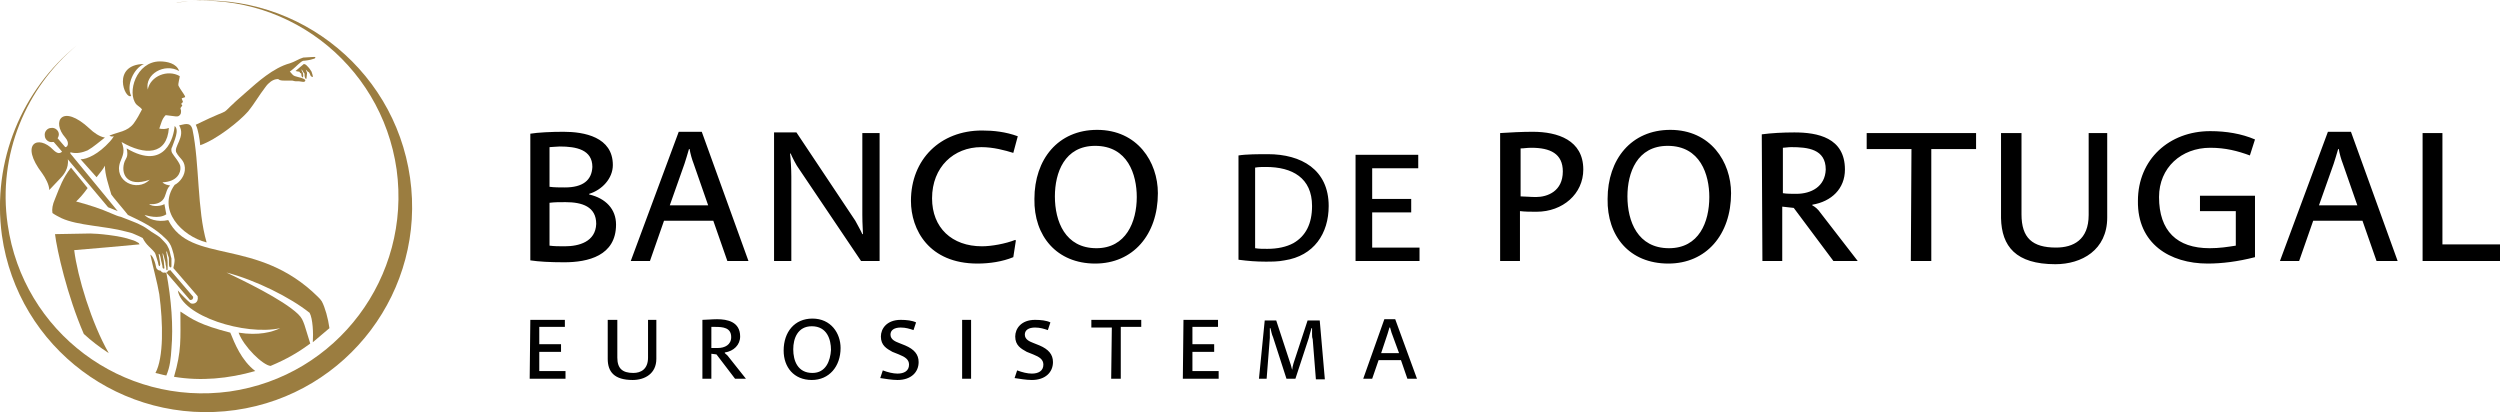
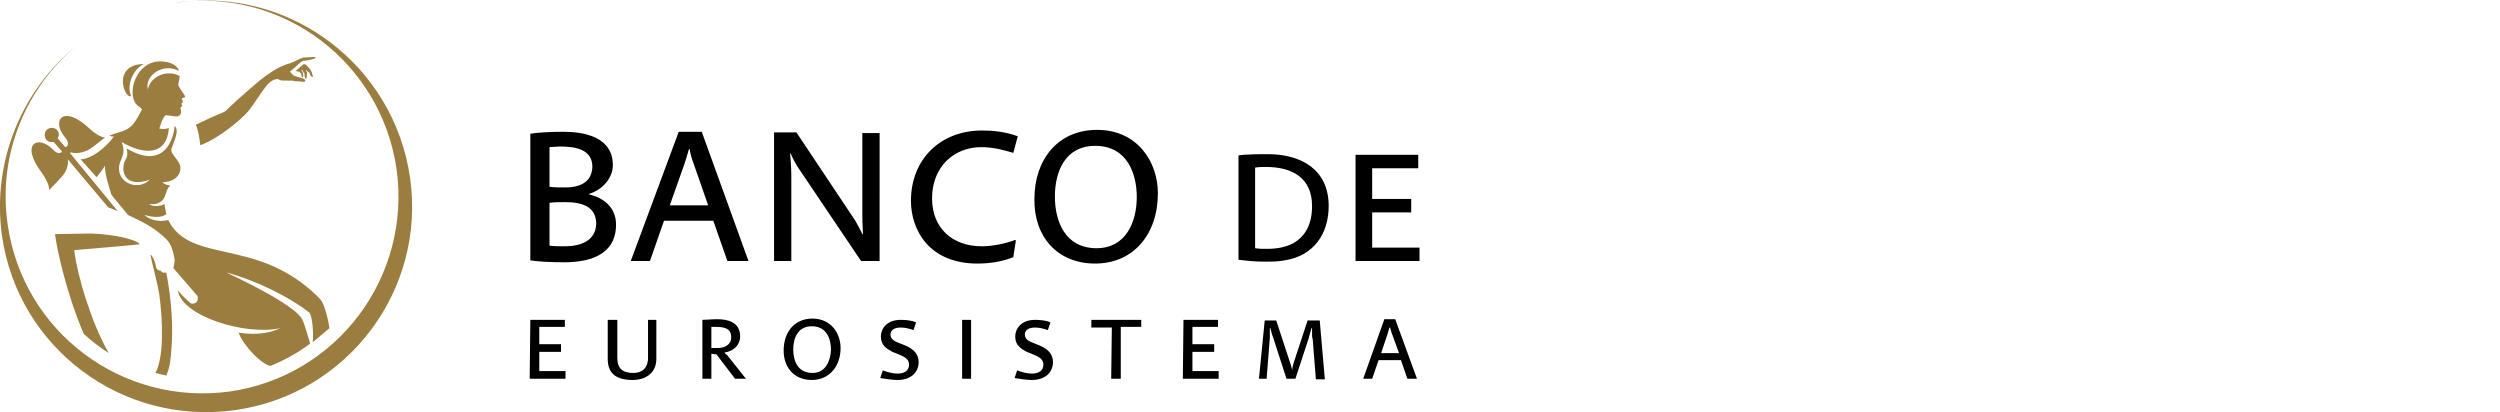
<svg xmlns="http://www.w3.org/2000/svg" version="1.1" id="Layer_1" x="0px" y="0px" viewBox="0 0 390.8 64.4" style="enable-background:new 0 0 390.8 64.4;" xml:space="preserve">
  <style type="text/css">
	.st0{fill-rule:evenodd;clip-rule:evenodd;fill:#9B7D40;}
</style>
  <g id="Layer_x0020_1">
    <g id="_2520466927184">
      <g>
        <path class="st0" d="M36.8,64.1C19.1,66.6,2.8,54.4,0.3,36.8C-1.3,25.1,3.5,14,12,7.1c-7.9,6.6-12.4,17-10.8,28     c2.4,16.8,17.9,28.4,34.7,26.1c16.8-2.4,28.4-17.9,26.1-34.7C59.6,9.7,44.2-1.9,27.5,0.4c0.1,0,0.1,0,0.2,0     c17.6-2.5,33.9,9.8,36.4,27.4C66.6,45.3,54.4,61.6,36.8,64.1L36.8,64.1z" />
-         <path class="st0" d="M32.3,37.9c-3.9-1-7.8-5.1-5-9c0.8-0.4,1.7-1.5,1.6-2.7c-0.1-1.2-0.8-1.4-1.3-2.3c-0.6-0.9,1.5-2.5,0.4-4.3     c0.7-0.1,1.8-0.7,2.1,0.7C31.2,25.6,30.8,32.8,32.3,37.9L32.3,37.9z" />
        <path class="st0" d="M9,21.6l1.2,1.4l0,0c0.4,0,0.7-0.7,0-1.5c-2.2-2.5-0.5-5.4,3.8-1.4c0.6,0.6,1.6,1.3,2.4,1.4     c-0.8,0.6-1.8,1.5-2.7,2c-0.7,0.3-1.7,0.6-2.7,0.3L11,24l7.4,9l-1.5-0.6l-6.3-7.5c0.2,1.4-0.7,2.5-1.1,2.9l-1.8,1.9     c0-0.8-0.6-1.9-1.1-2.6c-3.6-4.7-0.6-6.1,1.7-3.7c0.7,0.7,1.1,0.6,1.4,0.3l-1.3-1.5c-0.1,0-0.1,0-0.2,0c-0.6,0.1-1.2-0.4-1.2-1     c-0.1-0.6,0.4-1.2,1-1.2c0.6-0.1,1.2,0.4,1.2,1C9.2,21.2,9.1,21.5,9,21.6z" />
-         <path class="st0" d="M30.2,46.4c0,0.3-0.1,0.5-0.5,0.5l-3.7-4.3c0.1,0,0.2-0.1,0.3-0.3c0.1,0,0.2,0,0.3-0.1L30.2,46.4L30.2,46.4z     " />
-         <path class="st0" d="M13.7,29.4c-0.8,1.1-1.2,1.5-1.8,2.1c1.9,0.5,3.8,1.1,5.6,1.9c0.5,0.2,0.9,0.4,1.4,0.5     c1.5,0.6,3.1,1.1,4.3,2c0.5,0.4,1.3,0.8,1.8,1.2c0.3,0.3,0.9,0.9,1.1,1.2c0.1,0.2,0.2,0.4,0.3,0.6c0.2,0.5,0.2,0.9,0.4,1.5     c0,0.3,0,0.8,0,1.1c0,0.1,0,0.3-0.1,0.3c-0.1,0-0.1,0-0.2-0.1c-0.1-0.1-0.1-0.5-0.1-1.4c-0.3-0.8-0.3-1-0.3-1c0,0-0.1,0-0.1,0.1     c0,0.2,0.2,1,0.2,1.6c0,0.5,0,1,0,1.1c0,0.2-0.2,0.2-0.2,0c0-0.1,0-0.4-0.1-0.7c0-0.3-0.1-0.7-0.2-1c-0.1-0.4-0.2-0.8-0.3-0.8     c0,0.1,0.1,0.6,0.2,1.2c0,0.2,0.1,1,0.1,1.1c0,0,0,0.1-0.1,0.1c-0.1,0-0.2-0.1-0.2-0.3c0-0.2-0.1-0.5-0.2-0.9     c-0.1-0.6-0.2-1.2-0.4-1.1c0,0,0.1,0.6,0.2,1.2c0,0.2,0.1,0.5,0,0.6c0,0.1,0,0.1-0.1,0.1c-0.1,0-0.2-0.5-0.2-0.6     c-0.2-0.6-0.4-1.4-0.5-1.5c-0.6-0.8-1.3-1.1-1.9-2.3l0,0c-0.4-0.2-0.8-0.4-1.3-0.6c-0.4-0.2-0.9-0.3-1.3-0.4     c-3.3-0.9-7.5-0.9-10.1-2.1c-0.4-0.2-1-0.5-1.4-0.8c-0.1-0.6,0-1.3,0.4-2.2c0.8-2,1.2-3.2,2.5-4.9L13.7,29.4L13.7,29.4z" />
-         <path class="st0" d="M39.9,58c-4.2,1.2-8.5,1.6-12.7,0.9c1.2-4.1,1-5.8,1-10.2c1.8,1.2,3.1,2.1,7.8,3.3     C36.7,53.7,37.7,56.3,39.9,58z" />
        <path class="st0" d="M17.1,21.2c1.4-0.6,2.8-0.6,3.8-1.9c0.5-0.7,0.9-1.4,1.3-2.2c-0.2-0.3-0.6-0.5-0.9-0.8     c-1.5-1.8,0-6.7,3.7-6.7c1.1,0,2.6,0.3,3,1.5c-2.3-1.3-5.4,0.5-4.9,2.9c0.4-2.1,3.1-3.2,5-2.1c0,0.3-0.3,1.2-0.2,1.5     c0.3,0.6,0.8,1.2,1,1.6c0,0.1,0.1,0.2,0,0.2c-0.2,0.1-0.4,0.1-0.5,0.2l0.2,0.5c-0.1,0.1-0.1,0.3-0.3,0.3c0.1,0.1,0.1,0.2,0.2,0.3     l-0.3,0.4l0.1,0.4c0,0.3,0,0.5-0.2,0.7c-0.2,0.2-0.3,0.2-0.6,0.2L25.9,18c-0.6,0.6-0.7,1.3-1,2.1c0.5,0.1,1,0.1,1.5-0.1     c-0.3,4.3-3.8,4.3-7.4,2.2c0.6,1.4,0.2,2.1-0.2,3.1c-1.1,3,2.6,4.8,4.6,2.8c-3.7,1.3-4.6-1.1-3.9-2.9c0.2-0.5,0.6-0.7,0.3-2     c6.1,3.6,7.4-1.9,7.5-3.5c0.8,0.6-0.1,2.4-0.4,3.3c-0.1,0.1-0.2,0.5,0,0.9c0.2,0.4,1.3,1.6,1.3,2.2c0.1,0.9-0.5,2.3-2.8,2.4     c0.4,0.4,0.8,0.4,1.2,0.5c-0.7,0.6-0.6,1.7-1.2,2.3c-0.4,0.4-1,0.7-2.1,0.6c0.6,0.5,2,0.3,2.4,0c0.1,0.6,0.2,1.1,0.3,1.6     c-1.2,0.8-3,0.2-3.4,0.1c0.5,0.6,2,1.2,3.7,0.8c3.5,7,13.9,2.6,23.4,12c0.3,0.3,0.4,0.4,0.6,0.7c0.5,0.9,1,2.7,1.2,4.2     c-0.5,0.4-2.1,1.8-2.6,2.2c0.1-1.4,0-3.7-0.5-4.6c-3-2.4-8.4-5.1-13-6.3c2.5,1.2,8.8,4.2,11.2,6.5c0.6,0.6,0.7,0.9,1,1.7     c0.3,1,0.6,1.9,0.9,2.9c-1.9,1.4-3.6,2.4-6.2,3.5c-1.2-0.1-4.2-3-5-5.2c3.1,0.5,5.3-0.1,6.5-0.7c-5.5,1.2-15.4-1.9-16-5.9     c0.6,0.7,1.4,1.5,2,2c0.4,0.2,1.3,0,1.1-1.1l-3.8-4.4c0.1-0.4,0.2-0.9,0.2-1.3c-0.1-0.7-0.2-1.1-0.4-1.7     c-0.2-0.7-0.6-1.2-0.9-1.5c-1.9-1.9-3.9-2.8-6-3.8c-0.2-0.3-2.6-3.1-2.6-3.2c-0.4-1.4-1-3.1-1-4.5c-0.3,0.6-0.7,1-1.3,1.8     l-2.5-2.8c1,0,2.8-0.8,4.6-2.8c0.2-0.2,0.4-0.5,0.6-0.8C17.4,21.4,17.3,21.3,17.1,21.2L17.1,21.2z M22.5,10c-1.6,0.7-2.8,3.3-2,5     C19.5,15.6,17.4,10.1,22.5,10z" />
        <path class="st0" d="M49.1,8.9c0.1,0,0.2,0,0.2,0.1c0,0.1-0.2,0.2-0.3,0.2c-0.5,0.2-1.4,0.3-1.6,0.3c-0.4,0.1-1.2,1-1.6,1.3     l-0.5,0.4c0.3,0.2,0.3,0.5,0.8,0.7c0.6,0.2,1.4,0.3,1.6,0.6c0.1,0.2-0.1,0.3-0.3,0.3c-0.2,0-0.5-0.1-0.8-0.1c-0.2,0-0.3,0-0.4,0     c-0.2,0-0.4-0.1-0.5-0.1c-0.5,0-0.9,0-1.2,0c-0.3,0-0.5,0-0.8-0.1c-0.2-0.1-0.1-0.2-0.6-0.1c-0.5,0.1-1.1,0.5-1.6,1.2     c-1,1.3-1.8,2.7-2.7,3.8c-1.3,1.5-4.9,4.4-7.5,5.3c-0.1-1-0.3-2.4-0.7-3.2c7.2-3.5,2.3-0.3,8-5.2c1.6-1.4,4.1-3.7,6.7-4.4     c0.7-0.2,1.4-0.7,2.1-0.9C47.7,9,48.7,8.9,49.1,8.9L49.1,8.9z" />
        <path class="st0" d="M47.5,10c0.1,0,0.2,0.1,0.3,0.1c0.1,0.1,0.2,0.2,0.3,0.3c0.3,0.3,0.4,0.5,0.6,0.8c0.1,0.3,0.2,0.6,0.2,0.8     c0,0.1-0.2,0-0.3-0.1c-0.1-0.1-0.1-0.3-0.3-0.6c-0.3-0.1-0.4-0.4-0.5-0.4c0,0,0.2,0.5,0.2,0.5c0,0.3-0.1,0.7-0.1,0.9     c-0.1,0.1-0.1,0-0.2-0.1c-0.1-0.2-0.1-0.5-0.1-0.7c-0.2-0.2-0.2-0.3-0.4-0.6c0,0-0.1,0-0.1,0c0.1,0.1,0.1,0.3,0.2,0.4     c0.1,0.2,0.1,0.4,0.1,0.6c0,0,0,0.1-0.1,0.2c-0.1,0-0.1-0.1-0.1-0.1c-0.1-0.1-0.1-0.4-0.1-0.5c-0.2-0.1-0.2-0.1-0.3-0.3     c-0.3,0-0.5-0.1-0.6-0.1C46.7,10.7,47.1,10.3,47.5,10L47.5,10z" />
        <path class="st0" d="M26,58.7c-0.6-0.1-1.2-0.3-1.7-0.4c1.3-2.4,1.2-7.8,0.6-12.3c-0.3-1.8-1-4.3-1.4-6.2     c0.4,0.2,0.7,1.1,0.8,1.5c0.1,0.4,0.1,0.6,0.2,0.7c0.2,0.3,0.5,0.3,0.6,0.3c0.1,0.2,0.4,0.4,0.6,0.3h0c0.1,0,0.2,0.1,0.3,0     c0.8,4.3,1.1,8.4,0.8,11.9C26.7,56,26.6,57.3,26,58.7L26,58.7z M13.1,52.2c-2.6-6-4.2-13.1-4.5-15.6l5.5-0.1c1,0,4.6,0.3,6.5,1     c0.4,0.1,0.8,0.3,1.1,0.5c0,0.1,0.1,0.1,0.1,0.2c-2.1,0.2-7.6,0.7-10.2,0.9c0.5,4.1,2.7,11.4,5.4,16.1     C15.6,54.3,14.3,53.3,13.1,52.2L13.1,52.2z" />
      </g>
      <g>
        <g>
          <path d="M88.2,41c3.7,0,8.1-1,8.1-5.9c0-2.4-1.6-4.1-4.2-4.7v-0.1c2-0.6,3.7-2.4,3.7-4.5c0-4.4-4.5-5.2-7.7-5.2      c-1.9,0-4,0.1-5.2,0.3v19.8C84.2,40.9,86,41,88.2,41L88.2,41z M88.3,38.5c-1,0-1.6,0-2.4-0.1v-6.7c0.8-0.1,1.5-0.1,2.5-0.1      c2.6,0,4.8,0.7,4.8,3.4C93.1,37.8,90.5,38.5,88.3,38.5L88.3,38.5z M88.3,29.3c-0.9,0-1.6,0-2.4-0.1V23c0.4,0,1.1-0.1,1.6-0.1      c2.6,0,5.1,0.5,5.1,3.2C92.5,28.2,91.1,29.3,88.3,29.3L88.3,29.3z M98.6,40.8h3l2.2-6.3h7.7l2.2,6.3h3.3l-7.3-20.2h-3.6      L98.6,40.8L98.6,40.8z M104.7,32.1l2.3-6.5c0.2-0.6,0.5-1.6,0.7-2.3h0.1c0.1,0.7,0.4,1.7,0.6,2.2l2.3,6.6H104.7L104.7,32.1z       M121,40.8h2.7V27.6c0-1.2-0.1-2.8-0.2-3.6l0.1,0c0.2,0.5,0.9,1.9,1.3,2.4l9.7,14.4h2.9V20.8h-2.7v12.8c0,1.5,0.1,2.5,0.1,3      l-0.1,0c-0.2-0.5-0.9-1.7-1.1-2.1l-9.2-13.8H121L121,40.8L121,40.8z M152.8,41.2c1.9,0,3.9-0.3,5.6-1l0.4-2.6l-0.1-0.1      c-1.5,0.6-3.7,1-5.2,1c-4.7,0-7.8-2.9-7.8-7.5c0-4.9,3.4-8,7.7-8c1.9,0,3.7,0.5,5,0.9l0.7-2.6c-1.9-0.7-3.8-0.9-5.6-0.9      c-6.5,0-11.1,4.5-11.1,11C142.4,35.9,145.2,41.2,152.8,41.2L152.8,41.2z M171.2,41.2c5.9,0,9.8-4.5,9.8-11      c0-4.9-3.2-9.9-9.5-9.9c-6.1,0-9.8,4.6-9.8,10.8C161.6,36.9,165.2,41.2,171.2,41.2z M171.4,38.8c-4.9,0-6.5-4.2-6.5-8.1      c0-3.7,1.5-7.9,6.3-7.9c5.1,0,6.5,4.5,6.5,8C177.7,34.7,176,38.8,171.4,38.8L171.4,38.8z M197.8,40.9c1,0,2,0,3-0.2      c4.6-0.7,6.9-4.2,6.9-8.5c0-5.7-4.3-8.1-9.5-8.1c-1.4,0-3.4,0-4.6,0.2v16.3C195.1,40.8,196.4,40.9,197.8,40.9L197.8,40.9z       M198.1,38.9c-0.7,0-1.3,0-1.9-0.1V26.2c0.6-0.1,1-0.1,1.7-0.1c4.1,0,7.2,1.7,7.2,6.1c0,2.8-1,4.7-2.9,5.8      C201.1,38.6,199.7,38.9,198.1,38.9L198.1,38.9z M211.9,40.8h10v-2.1h-7.4v-5.5h6.1v-2.1h-6.1v-4.8h7.2v-2.1h-9.8L211.9,40.8      L211.9,40.8z" />
-           <path d="M234.5,40.8h3.1V33c0.8,0.1,1.7,0.1,2.6,0.1c4.1,0,7.3-2.8,7.3-6.6c0-4.6-4-5.9-7.9-5.9c-1.6,0-3.7,0.1-5.1,0.2      C234.5,20.9,234.5,40.8,234.5,40.8z M240.1,30.8c-0.9,0-1.7-0.1-2.4-0.1v-7.5c0.6,0,0.9-0.1,1.7-0.1c2.9,0,4.9,0.9,4.9,3.7      C244.3,29.9,241.9,30.8,240.1,30.8L240.1,30.8z M260.8,41.2c5.9,0,9.8-4.5,9.8-11c0-4.9-3.2-9.9-9.5-9.9      c-6.1,0-9.8,4.6-9.8,10.8C251.2,36.9,254.7,41.2,260.8,41.2L260.8,41.2z M260.9,38.8c-4.9,0-6.5-4.2-6.5-8.1      c0-3.7,1.5-7.9,6.3-7.9c5.1,0,6.5,4.5,6.5,8C267.2,34.7,265.6,38.8,260.9,38.8L260.9,38.8z M275.5,40.8h3.1v-8.5l1.8,0.2      l6.2,8.3h3.8l-5.8-7.5c-0.4-0.6-0.9-1-1.3-1.2V32c3-0.5,5.1-2.5,5.1-5.5c0-5-4.3-5.8-7.9-5.8c-1.8,0-3.6,0.1-5.1,0.3L275.5,40.8      L275.5,40.8z M280.8,30.3c-0.7,0-1.5,0-2.1-0.1v-7.1c0.3,0,0.8-0.1,1.3-0.1c2.6,0,5.4,0.3,5.4,3.5      C285.3,29.2,283.1,30.3,280.8,30.3L280.8,30.3z M298.7,40.8h3.2V23.3h7v-2.5h-17.1v2.5h7L298.7,40.8L298.7,40.8z M321.3,41.3      c4.1,0,8.1-2.2,8.1-7.3V20.8h-2.9v12.8c0,3.9-2.4,5.1-5.1,5.1c-3.7,0-5.4-1.5-5.4-5.2V20.8h-3.2v13.3      C312.9,38.5,315.1,41.3,321.3,41.3L321.3,41.3z M345.1,41.2c2.2,0,4.7-0.3,7.4-1v-9.6h-8.6v2.4h5.6v5.4      c-1.3,0.2-2.5,0.4-4.1,0.4c-5.1,0-7.9-2.7-7.9-8c0-4.6,3.5-7.7,8-7.7c2.4,0,4.3,0.5,6.2,1.2l0.8-2.5c-2.1-0.9-4.5-1.3-7-1.3      c-6.4,0-11.3,4.4-11.3,10.9C334.1,38.1,339.2,41.2,345.1,41.2L345.1,41.2z M356.4,40.8h3l2.2-6.3h7.7l2.2,6.3h3.3l-7.3-20.2      h-3.6L356.4,40.8L356.4,40.8z M362.5,32.1l2.3-6.5c0.2-0.6,0.5-1.6,0.7-2.3h0.1c0.1,0.7,0.4,1.7,0.6,2.2l2.3,6.6H362.5      L362.5,32.1z M378.7,40.8h12.1v-2.6h-9V20.8h-3.1L378.7,40.8L378.7,40.8z" />
        </g>
        <path d="M82.8,59.2h5.6V58h-4.1v-3h3.4v-1.2h-3.4v-2.7h4V50h-5.4L82.8,59.2L82.8,59.2z M98.9,59.4c1.9,0,3.7-1,3.7-3.3V50h-1.3     v5.9c0,1.8-1.1,2.4-2.3,2.4c-1.7,0-2.5-0.7-2.5-2.4V50H95v6.1C95,58.1,96,59.4,98.9,59.4L98.9,59.4z M109.8,59.2h1.4v-3.9     l0.8,0.1l2.9,3.8h1.7l-2.7-3.4c-0.2-0.3-0.4-0.4-0.6-0.6v-0.1c1.4-0.2,2.4-1.2,2.4-2.5c0-2.3-2-2.7-3.6-2.7     c-0.8,0-1.7,0.1-2.3,0.1L109.8,59.2L109.8,59.2z M112.2,54.4c-0.3,0-0.7,0-1,0v-3.3c0.1,0,0.4,0,0.6,0c1.2,0,2.5,0.1,2.5,1.6     C114.3,53.9,113.3,54.4,112.2,54.4L112.2,54.4z M126.9,59.4c2.7,0,4.5-2.1,4.5-5c0-2.3-1.5-4.6-4.4-4.6c-2.8,0-4.5,2.1-4.5,5     C122.5,57.4,124.1,59.4,126.9,59.4L126.9,59.4z M127,58.3c-2.3,0-3-1.9-3-3.7c0-1.7,0.7-3.6,2.9-3.6c2.4,0,3,2.1,3,3.7     C129.8,56.4,129.1,58.3,127,58.3L127,58.3z M140.3,59.4c2.1,0,3.3-1.2,3.3-2.8c0-1.2-0.7-2-2.1-2.6l-1-0.4     c-0.5-0.2-1.3-0.5-1.3-1.3c0-0.7,0.6-1.1,1.6-1.1c0.8,0,1.4,0.2,2,0.4l0.4-1.2c-0.6-0.3-1.5-0.4-2.4-0.4c-2.2,0-3.1,1.4-3.1,2.6     c0,1.4,0.9,1.9,1.8,2.4l1,0.4c1,0.4,1.6,0.8,1.6,1.6c0,1-0.8,1.4-1.8,1.4c-0.7,0-1.5-0.2-2.3-0.5l-0.4,1.2     C138.3,59.2,139.4,59.4,140.3,59.4L140.3,59.4z M150.4,59.2h1.4V50h-1.4V59.2z M161.3,59.4c2.1,0,3.3-1.2,3.3-2.8     c0-1.2-0.7-2-2.1-2.6l-1-0.4c-0.5-0.2-1.3-0.5-1.3-1.3c0-0.7,0.6-1.1,1.6-1.1c0.8,0,1.4,0.2,2,0.4l0.4-1.2     c-0.6-0.3-1.5-0.4-2.4-0.4c-2.2,0-3.1,1.4-3.1,2.6c0,1.4,0.9,1.9,1.8,2.4l1,0.4c1,0.4,1.6,0.8,1.6,1.6c0,1-0.8,1.4-1.8,1.4     c-0.7,0-1.5-0.2-2.3-0.5l-0.4,1.2C159.3,59.2,160.4,59.4,161.3,59.4L161.3,59.4z M173.7,59.2h1.5v-8.1h3.2V50h-7.8v1.2h3.2     L173.7,59.2L173.7,59.2z M184.9,59.2h5.6V58h-4.1v-3h3.4v-1.2h-3.4v-2.7h4V50h-5.4L184.9,59.2L184.9,59.2z M196.8,59.2h1.2     l0.5-6.4l0-0.6c0-0.3,0-0.6,0-0.9h0.1c0.1,0.4,0.2,1,0.4,1.4l2.1,6.5h1.4l2.1-6.4c0.1-0.5,0.3-1,0.4-1.5h0.1c0,0.4,0,0.6,0,0.9     c0,0.2,0,0.6,0.1,0.8l0.5,6.3h1.4l-0.8-9.2h-1.9l-2.2,6.7c-0.1,0.3-0.2,0.8-0.2,1h0c-0.1-0.2-0.2-0.8-0.3-1l-2.2-6.7h-1.8     L196.8,59.2L196.8,59.2z M213.1,59.2h1.4l1-2.9h3.5l1,2.9h1.5l-3.4-9.3h-1.7L213.1,59.2z M215.9,55.2l1-3c0.1-0.3,0.2-0.7,0.3-1     h0.1c0.1,0.3,0.2,0.8,0.3,1l1.1,3H215.9L215.9,55.2z" />
      </g>
    </g>
  </g>
</svg>